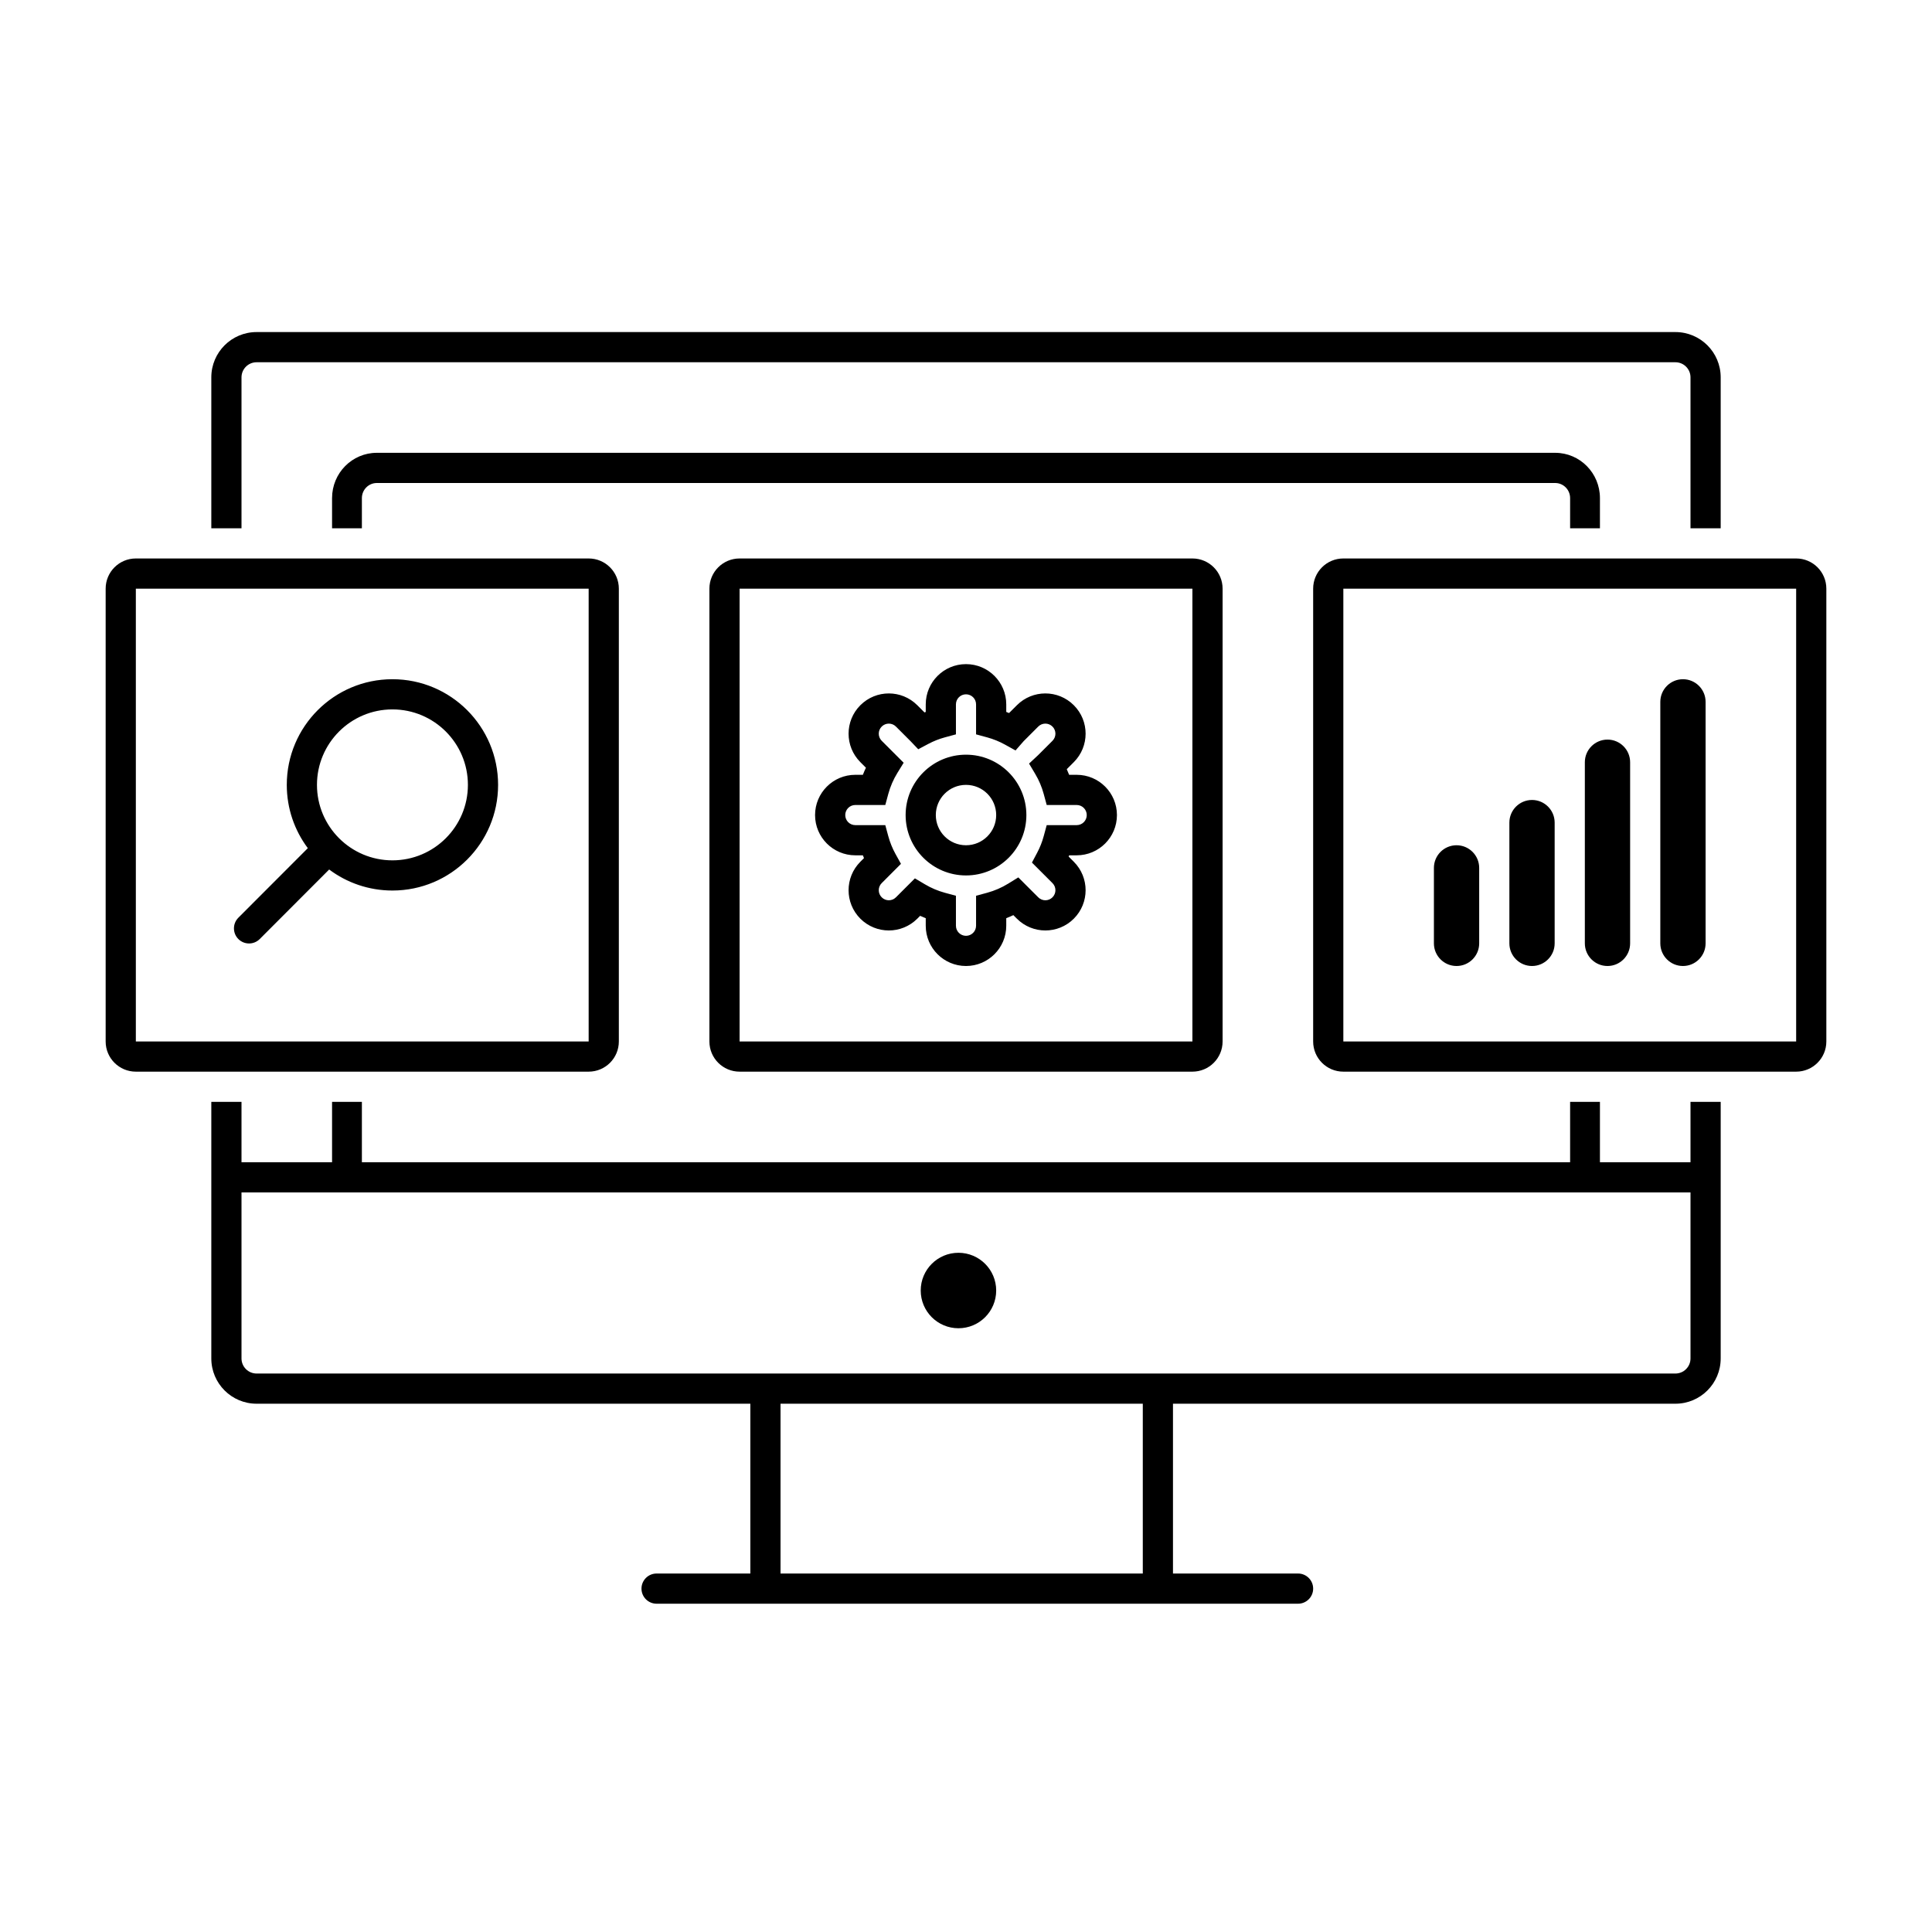
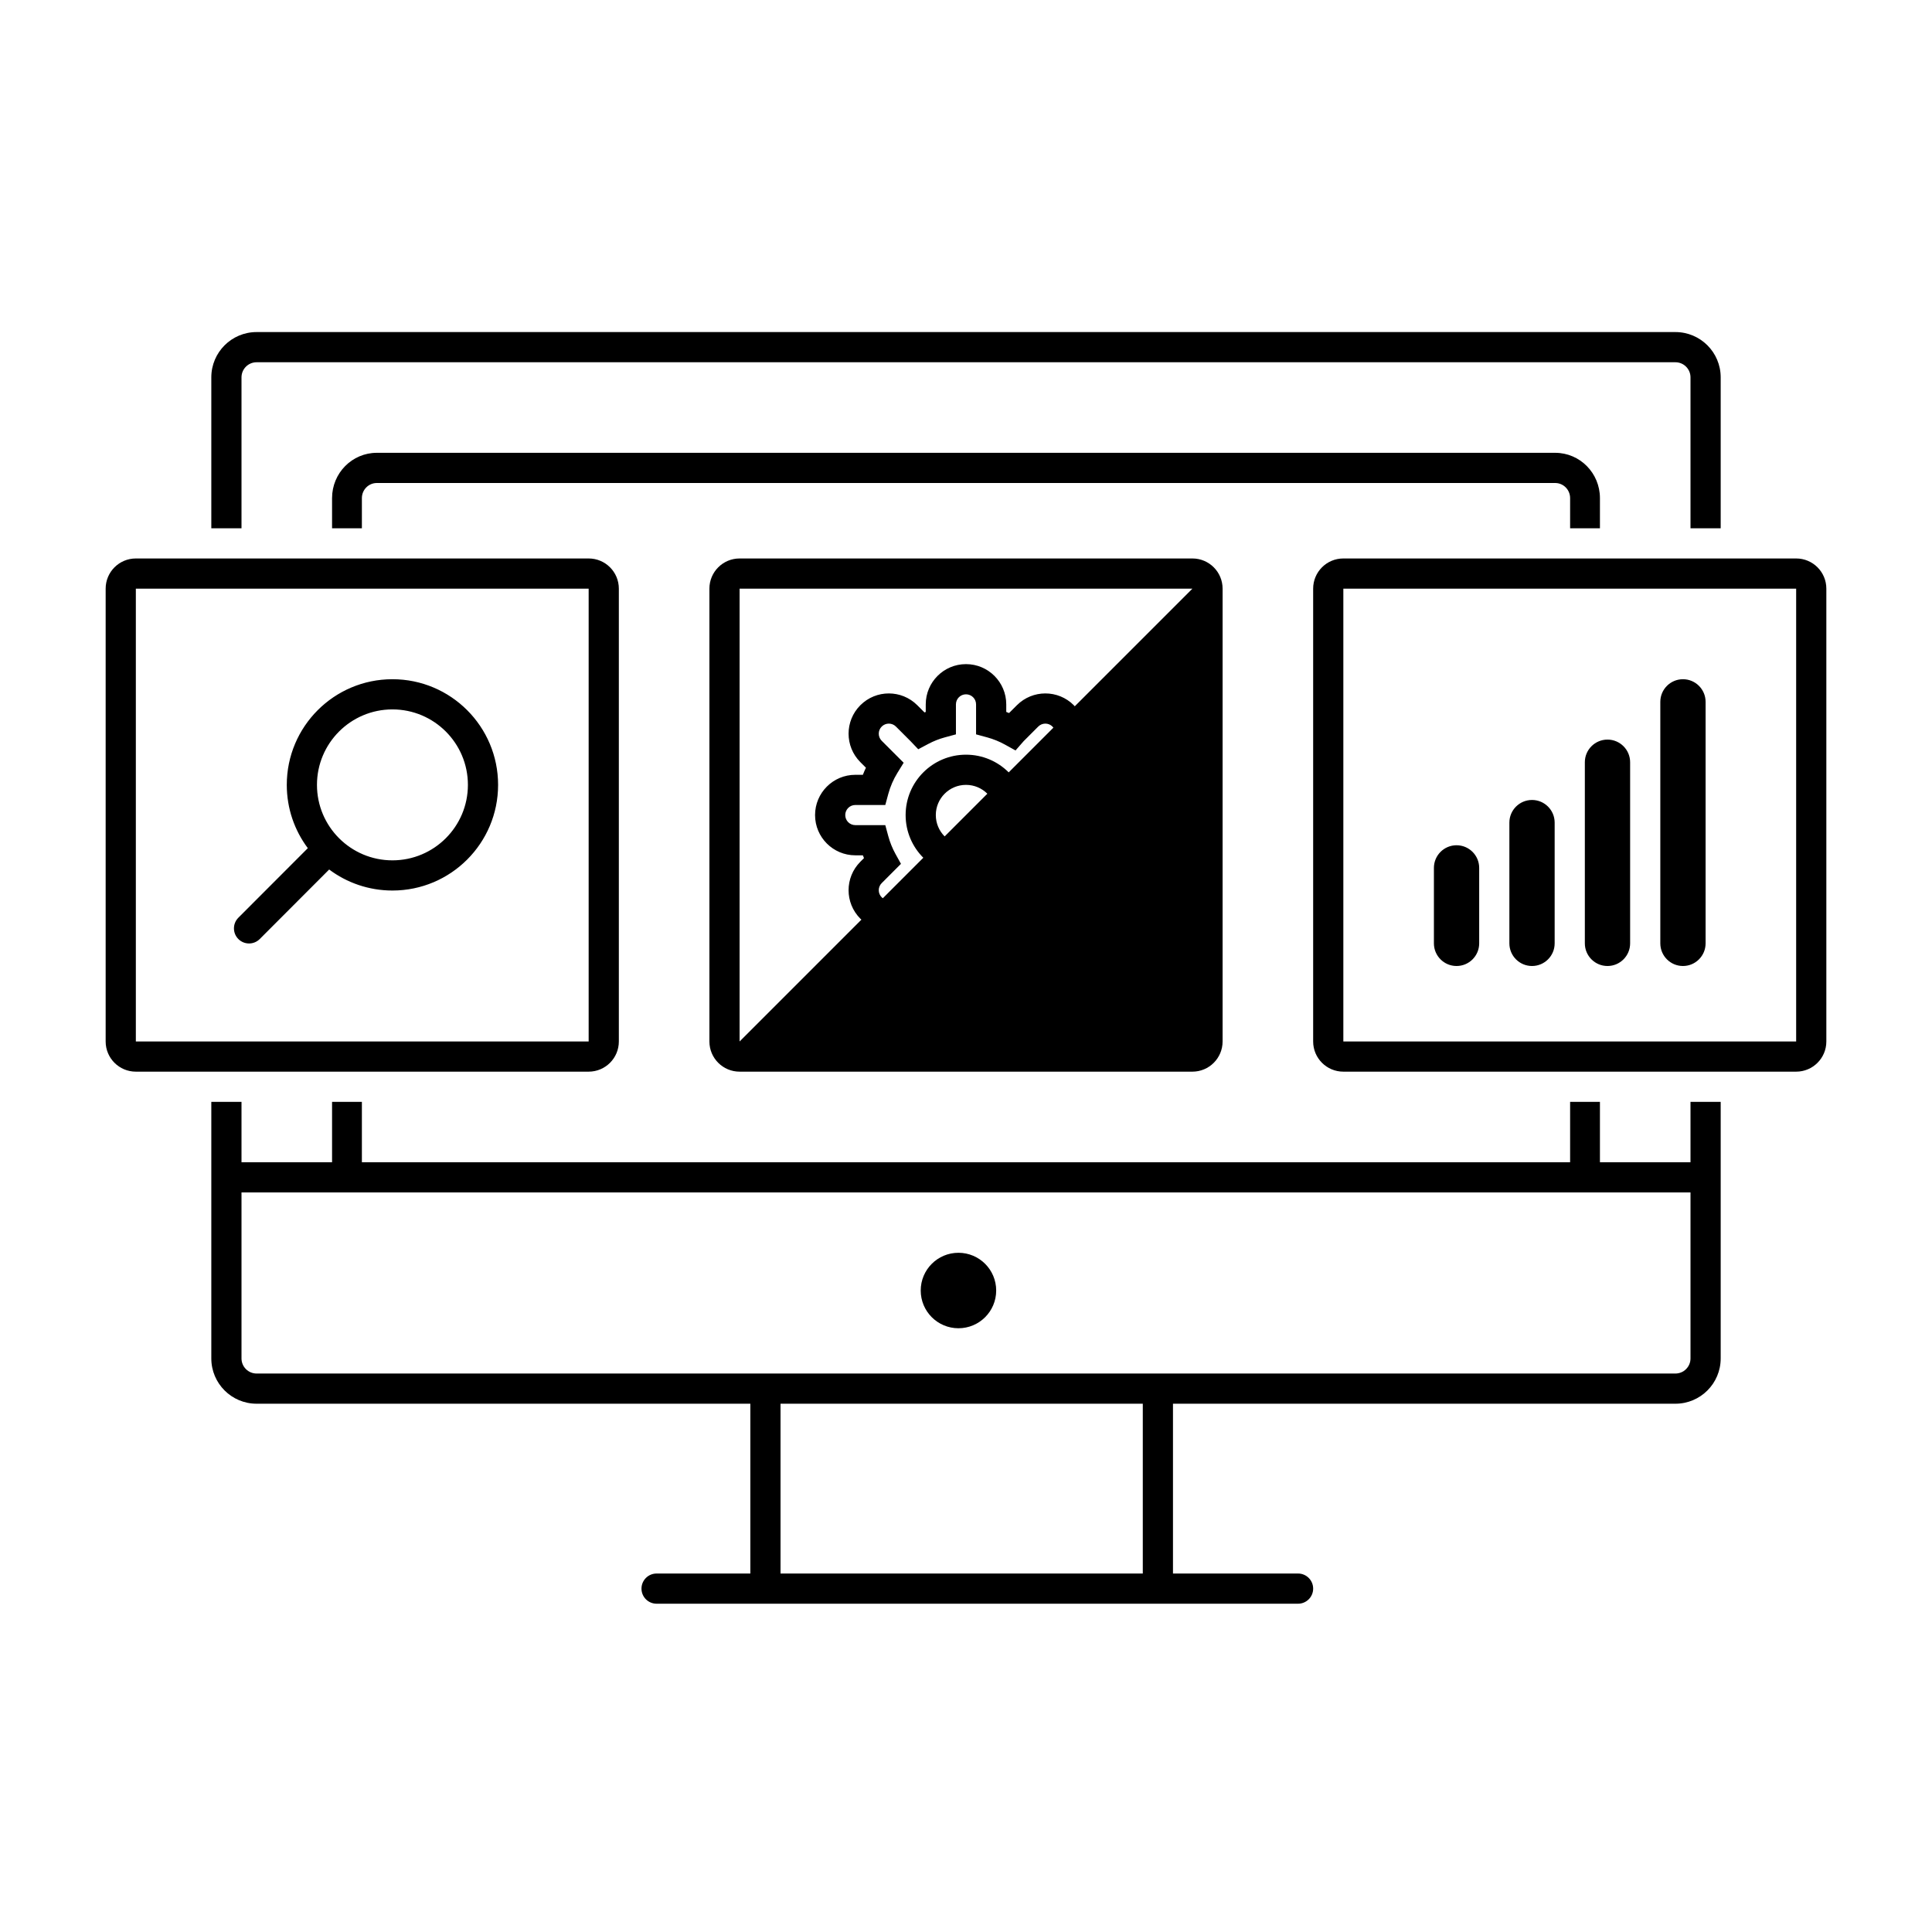
<svg xmlns="http://www.w3.org/2000/svg" xmlns:xlink="http://www.w3.org/1999/xlink" viewBox="0 0 128 128">
  <defs>
-     <path id="web-service-a" d="M13.394,34.193 C12.519,33.024 12,31.572 12,30 C12,26.134 15.134,23 19,23 C22.866,23 26,26.134 26,30 C26,33.866 22.866,37 19,37 C17.428,37 15.977,36.482 14.808,35.607 L10.208,40.214 C9.817,40.605 9.184,40.605 8.793,40.215 C8.403,39.825 8.402,39.192 8.792,38.801 L13.394,34.193 Z M42,15 L72,15 C73.105,15 74,15.895 74,17 L74,47 C74,48.105 73.105,49 72,49 L42,49 C40.895,49 40,48.105 40,47 L40,17 C40,15.895 40.895,15 42,15 Z M42,17 L42,47 L72,47 L72,17 L42,17 Z M59.667,38.833 L59.667,39.333 C59.667,40.806 58.473,42 57,42 C55.527,42 54.333,40.806 54.333,39.333 L54.333,38.833 C54.208,38.784 54.084,38.732 53.961,38.676 L53.773,38.865 C52.731,39.906 51.043,39.906 50.001,38.865 C48.96,37.823 48.96,36.135 50.001,35.093 L50.242,34.852 C50.216,34.791 50.191,34.729 50.167,34.667 L49.667,34.667 C48.194,34.667 47,33.473 47,32 C47,30.527 48.194,29.333 49.667,29.333 L50.167,29.333 C50.229,29.174 50.297,29.017 50.37,28.863 L50.001,28.494 C48.96,27.452 48.96,25.764 50.001,24.723 C51.043,23.681 52.731,23.681 53.773,24.723 L54.25,25.2 C54.278,25.189 54.305,25.178 54.333,25.167 L54.333,24.667 C54.333,23.194 55.527,22 57,22 C58.473,22 59.667,23.194 59.667,24.667 L59.667,25.167 C59.729,25.191 59.791,25.216 59.852,25.242 L60.372,24.723 C61.414,23.681 63.102,23.681 64.143,24.723 C65.185,25.764 65.185,27.452 64.143,28.494 L63.676,28.961 C63.732,29.084 63.784,29.208 63.833,29.333 L64.333,29.333 C65.806,29.333 67,30.527 67,32 C67,33.473 65.806,34.667 64.333,34.667 L63.833,34.667 C63.822,34.695 63.811,34.722 63.8,34.75 L64.143,35.093 C65.185,36.135 65.185,37.823 64.143,38.865 C63.102,39.906 61.414,39.906 60.372,38.865 L60.137,38.63 C59.983,38.703 59.826,38.771 59.667,38.833 Z M61.786,37.45 C62.047,37.711 62.469,37.711 62.729,37.45 C62.99,37.19 62.99,36.768 62.729,36.508 L61.369,35.148 L61.715,34.495 C61.899,34.149 62.044,33.783 62.147,33.404 L62.347,32.667 L64.333,32.667 C64.702,32.667 65,32.368 65,32 C65,31.632 64.702,31.333 64.333,31.333 L62.347,31.333 L62.147,30.596 C62.021,30.134 61.834,29.692 61.59,29.282 L61.178,28.589 L61.768,28.04 L61.786,28.022 L62.729,27.08 C62.99,26.819 62.99,26.397 62.729,26.137 C62.469,25.876 62.047,25.876 61.786,26.137 L60.844,27.08 C60.833,27.09 60.822,27.101 60.812,27.113 L60.281,27.719 L59.576,27.329 C59.206,27.124 58.813,26.965 58.404,26.853 L57.667,26.653 L57.667,24.667 C57.667,24.298 57.368,24 57,24 C56.632,24 56.333,24.298 56.333,24.667 L56.333,26.653 L55.596,26.853 C55.217,26.956 54.851,27.101 54.505,27.285 L53.836,27.64 L53.313,27.091 L53.301,27.08 L52.358,26.137 C52.098,25.876 51.676,25.876 51.416,26.137 C51.155,26.397 51.155,26.819 51.416,27.08 L52.87,28.534 L52.455,29.207 C52.19,29.638 51.987,30.105 51.853,30.596 L51.653,31.333 L49.667,31.333 C49.298,31.333 49,31.632 49,32 C49,32.368 49.298,32.667 49.667,32.667 L51.653,32.667 L51.853,33.404 C51.964,33.812 52.124,34.205 52.327,34.574 L52.691,35.232 L51.416,36.508 C51.155,36.768 51.155,37.19 51.416,37.45 C51.676,37.711 52.098,37.711 52.358,37.45 L53.615,36.194 L54.283,36.59 C54.693,36.834 55.134,37.021 55.596,37.147 L56.333,37.347 L56.333,39.333 C56.333,39.702 56.632,40 57,40 C57.368,40 57.667,39.702 57.667,39.333 L57.667,37.347 L58.404,37.147 C58.895,37.013 59.362,36.81 59.793,36.545 L60.466,36.13 L61.786,37.45 Z M57,36 C54.791,36 53,34.209 53,32 C53,29.791 54.791,28 57,28 C59.209,28 61,29.791 61,32 C61,34.209 59.209,36 57,36 Z M57,34 C58.105,34 59,33.105 59,32 C59,30.895 58.105,30 57,30 C55.895,30 55,30.895 55,32 C55,33.105 55.895,34 57,34 Z M2,15 L32,15 C33.105,15 34,15.895 34,17 L34,47 C34,48.105 33.105,49 32,49 L2,49 C0.895,49 0,48.105 0,47 L0,17 C0,15.895 0.895,15 2,15 Z M2,17 L2,47 L32,47 L32,17 L2,17 Z M82,15 L112,15 C113.105,15 114,15.895 114,17 L114,47 C114,48.105 113.105,49 112,49 L82,49 C80.895,49 80,48.105 80,47 L80,17 C80,15.895 80.895,15 82,15 Z M82,17 L82,47 L112,47 L112,17 L82,17 Z M19,35 C21.761,35 24,32.761 24,30 C24,27.239 21.761,25 19,25 C16.239,25 14,27.239 14,30 C14,32.761 16.239,35 19,35 Z M89.5,34 C90.328,34 91,34.672 91,35.5 L91,40.5 C91,41.328 90.328,42 89.5,42 C88.672,42 88,41.328 88,40.5 L88,35.5 C88,34.672 88.672,34 89.5,34 Z M94.5,31 C95.328,31 96,31.672 96,32.5 L96,40.5 C96,41.328 95.328,42 94.5,42 C93.672,42 93,41.328 93,40.5 L93,32.5 C93,31.672 93.672,31 94.5,31 Z M99.5,27 C100.328,27 101,27.672 101,28.5 L101,40.5 C101,41.328 100.328,42 99.5,42 C98.672,42 98,41.328 98,40.5 L98,28.5 C98,27.672 98.672,27 99.5,27 Z M104.5,23 C105.328,23 106,23.672 106,24.5 L106,40.5 C106,41.328 105.328,42 104.5,42 C103.672,42 103,41.328 103,40.5 L103,24.5 C103,23.672 103.672,23 104.5,23 Z M97.024,51 L99,51 L99,55 L105,55 L105,51 L107,51 L107,68 C107,69.657 105.657,71 104,71 L70.713,71 L70.713,82.25 L79,82.25 C79.552,82.25 80,82.698 80,83.25 C80,83.802 79.552,84.25 79,84.25 L36.5,84.25 C35.948,84.25 35.5,83.802 35.5,83.25 C35.5,82.698 35.948,82.25 36.5,82.25 L42.712,82.25 L42.712,71 L10,71 C8.343,71 7,69.657 7,68 L7,51 L9,51 L9,55 L15,55 L15,51 L16.976,51 L16.976,55 L97.024,55 L97.024,51 Z M97.024,13 L97.024,11 C97.024,10.448 96.581,10 96.035,10 L17.965,10 C17.419,10 16.976,10.448 16.976,11 L16.976,13 L15,13 L15,11 C15,9.343 16.327,8 17.965,8 L96.035,8 C97.673,8 99,9.343 99,11 L99,13 L97.024,13 Z M105,13 L105,3 C105,2.448 104.552,2 104,2 L10,2 C9.448,2 9,2.448 9,3 L9,13 L7,13 L7,3 C7,1.343 8.343,0 10,0 L104,0 C105.657,0 107,1.343 107,3 L107,13 L105,13 Z M44.712,71 L44.712,82.25 L68.713,82.25 L68.713,71 L44.712,71 Z M105,57 L9,57 L9,68 C9,68.552 9.448,69 10,69 L104,69 C104.552,69 105,68.552 105,68 L105,57 Z M56.5,66 C55.119,66 54,64.881 54,63.5 C54,62.119 55.119,61 56.5,61 C57.881,61 59,62.119 59,63.5 C59,64.881 57.881,66 56.5,66 Z" />
+     <path id="web-service-a" d="M13.394,34.193 C12.519,33.024 12,31.572 12,30 C12,26.134 15.134,23 19,23 C22.866,23 26,26.134 26,30 C26,33.866 22.866,37 19,37 C17.428,37 15.977,36.482 14.808,35.607 L10.208,40.214 C9.817,40.605 9.184,40.605 8.793,40.215 C8.403,39.825 8.402,39.192 8.792,38.801 L13.394,34.193 Z M42,15 L72,15 C73.105,15 74,15.895 74,17 L74,47 C74,48.105 73.105,49 72,49 L42,49 C40.895,49 40,48.105 40,47 L40,17 C40,15.895 40.895,15 42,15 Z M42,17 L42,47 L72,17 L42,17 Z M59.667,38.833 L59.667,39.333 C59.667,40.806 58.473,42 57,42 C55.527,42 54.333,40.806 54.333,39.333 L54.333,38.833 C54.208,38.784 54.084,38.732 53.961,38.676 L53.773,38.865 C52.731,39.906 51.043,39.906 50.001,38.865 C48.96,37.823 48.96,36.135 50.001,35.093 L50.242,34.852 C50.216,34.791 50.191,34.729 50.167,34.667 L49.667,34.667 C48.194,34.667 47,33.473 47,32 C47,30.527 48.194,29.333 49.667,29.333 L50.167,29.333 C50.229,29.174 50.297,29.017 50.37,28.863 L50.001,28.494 C48.96,27.452 48.96,25.764 50.001,24.723 C51.043,23.681 52.731,23.681 53.773,24.723 L54.25,25.2 C54.278,25.189 54.305,25.178 54.333,25.167 L54.333,24.667 C54.333,23.194 55.527,22 57,22 C58.473,22 59.667,23.194 59.667,24.667 L59.667,25.167 C59.729,25.191 59.791,25.216 59.852,25.242 L60.372,24.723 C61.414,23.681 63.102,23.681 64.143,24.723 C65.185,25.764 65.185,27.452 64.143,28.494 L63.676,28.961 C63.732,29.084 63.784,29.208 63.833,29.333 L64.333,29.333 C65.806,29.333 67,30.527 67,32 C67,33.473 65.806,34.667 64.333,34.667 L63.833,34.667 C63.822,34.695 63.811,34.722 63.8,34.75 L64.143,35.093 C65.185,36.135 65.185,37.823 64.143,38.865 C63.102,39.906 61.414,39.906 60.372,38.865 L60.137,38.63 C59.983,38.703 59.826,38.771 59.667,38.833 Z M61.786,37.45 C62.047,37.711 62.469,37.711 62.729,37.45 C62.99,37.19 62.99,36.768 62.729,36.508 L61.369,35.148 L61.715,34.495 C61.899,34.149 62.044,33.783 62.147,33.404 L62.347,32.667 L64.333,32.667 C64.702,32.667 65,32.368 65,32 C65,31.632 64.702,31.333 64.333,31.333 L62.347,31.333 L62.147,30.596 C62.021,30.134 61.834,29.692 61.59,29.282 L61.178,28.589 L61.768,28.04 L61.786,28.022 L62.729,27.08 C62.99,26.819 62.99,26.397 62.729,26.137 C62.469,25.876 62.047,25.876 61.786,26.137 L60.844,27.08 C60.833,27.09 60.822,27.101 60.812,27.113 L60.281,27.719 L59.576,27.329 C59.206,27.124 58.813,26.965 58.404,26.853 L57.667,26.653 L57.667,24.667 C57.667,24.298 57.368,24 57,24 C56.632,24 56.333,24.298 56.333,24.667 L56.333,26.653 L55.596,26.853 C55.217,26.956 54.851,27.101 54.505,27.285 L53.836,27.64 L53.313,27.091 L53.301,27.08 L52.358,26.137 C52.098,25.876 51.676,25.876 51.416,26.137 C51.155,26.397 51.155,26.819 51.416,27.08 L52.87,28.534 L52.455,29.207 C52.19,29.638 51.987,30.105 51.853,30.596 L51.653,31.333 L49.667,31.333 C49.298,31.333 49,31.632 49,32 C49,32.368 49.298,32.667 49.667,32.667 L51.653,32.667 L51.853,33.404 C51.964,33.812 52.124,34.205 52.327,34.574 L52.691,35.232 L51.416,36.508 C51.155,36.768 51.155,37.19 51.416,37.45 C51.676,37.711 52.098,37.711 52.358,37.45 L53.615,36.194 L54.283,36.59 C54.693,36.834 55.134,37.021 55.596,37.147 L56.333,37.347 L56.333,39.333 C56.333,39.702 56.632,40 57,40 C57.368,40 57.667,39.702 57.667,39.333 L57.667,37.347 L58.404,37.147 C58.895,37.013 59.362,36.81 59.793,36.545 L60.466,36.13 L61.786,37.45 Z M57,36 C54.791,36 53,34.209 53,32 C53,29.791 54.791,28 57,28 C59.209,28 61,29.791 61,32 C61,34.209 59.209,36 57,36 Z M57,34 C58.105,34 59,33.105 59,32 C59,30.895 58.105,30 57,30 C55.895,30 55,30.895 55,32 C55,33.105 55.895,34 57,34 Z M2,15 L32,15 C33.105,15 34,15.895 34,17 L34,47 C34,48.105 33.105,49 32,49 L2,49 C0.895,49 0,48.105 0,47 L0,17 C0,15.895 0.895,15 2,15 Z M2,17 L2,47 L32,47 L32,17 L2,17 Z M82,15 L112,15 C113.105,15 114,15.895 114,17 L114,47 C114,48.105 113.105,49 112,49 L82,49 C80.895,49 80,48.105 80,47 L80,17 C80,15.895 80.895,15 82,15 Z M82,17 L82,47 L112,47 L112,17 L82,17 Z M19,35 C21.761,35 24,32.761 24,30 C24,27.239 21.761,25 19,25 C16.239,25 14,27.239 14,30 C14,32.761 16.239,35 19,35 Z M89.5,34 C90.328,34 91,34.672 91,35.5 L91,40.5 C91,41.328 90.328,42 89.5,42 C88.672,42 88,41.328 88,40.5 L88,35.5 C88,34.672 88.672,34 89.5,34 Z M94.5,31 C95.328,31 96,31.672 96,32.5 L96,40.5 C96,41.328 95.328,42 94.5,42 C93.672,42 93,41.328 93,40.5 L93,32.5 C93,31.672 93.672,31 94.5,31 Z M99.5,27 C100.328,27 101,27.672 101,28.5 L101,40.5 C101,41.328 100.328,42 99.5,42 C98.672,42 98,41.328 98,40.5 L98,28.5 C98,27.672 98.672,27 99.5,27 Z M104.5,23 C105.328,23 106,23.672 106,24.5 L106,40.5 C106,41.328 105.328,42 104.5,42 C103.672,42 103,41.328 103,40.5 L103,24.5 C103,23.672 103.672,23 104.5,23 Z M97.024,51 L99,51 L99,55 L105,55 L105,51 L107,51 L107,68 C107,69.657 105.657,71 104,71 L70.713,71 L70.713,82.25 L79,82.25 C79.552,82.25 80,82.698 80,83.25 C80,83.802 79.552,84.25 79,84.25 L36.5,84.25 C35.948,84.25 35.5,83.802 35.5,83.25 C35.5,82.698 35.948,82.25 36.5,82.25 L42.712,82.25 L42.712,71 L10,71 C8.343,71 7,69.657 7,68 L7,51 L9,51 L9,55 L15,55 L15,51 L16.976,51 L16.976,55 L97.024,55 L97.024,51 Z M97.024,13 L97.024,11 C97.024,10.448 96.581,10 96.035,10 L17.965,10 C17.419,10 16.976,10.448 16.976,11 L16.976,13 L15,13 L15,11 C15,9.343 16.327,8 17.965,8 L96.035,8 C97.673,8 99,9.343 99,11 L99,13 L97.024,13 Z M105,13 L105,3 C105,2.448 104.552,2 104,2 L10,2 C9.448,2 9,2.448 9,3 L9,13 L7,13 L7,3 C7,1.343 8.343,0 10,0 L104,0 C105.657,0 107,1.343 107,3 L107,13 L105,13 Z M44.712,71 L44.712,82.25 L68.713,82.25 L68.713,71 L44.712,71 Z M105,57 L9,57 L9,68 C9,68.552 9.448,69 10,69 L104,69 C104.552,69 105,68.552 105,68 L105,57 Z M56.5,66 C55.119,66 54,64.881 54,63.5 C54,62.119 55.119,61 56.5,61 C57.881,61 59,62.119 59,63.5 C59,64.881 57.881,66 56.5,66 Z" />
  </defs>
  <g fill="none" fill-rule="evenodd" transform="translate(7 22)">
    <use fill="#000" fill-rule="nonzero" xlink:href="#web-service-a" />
-     <rect width="128" height="104" x="-7" y="-12" />
  </g>
</svg>